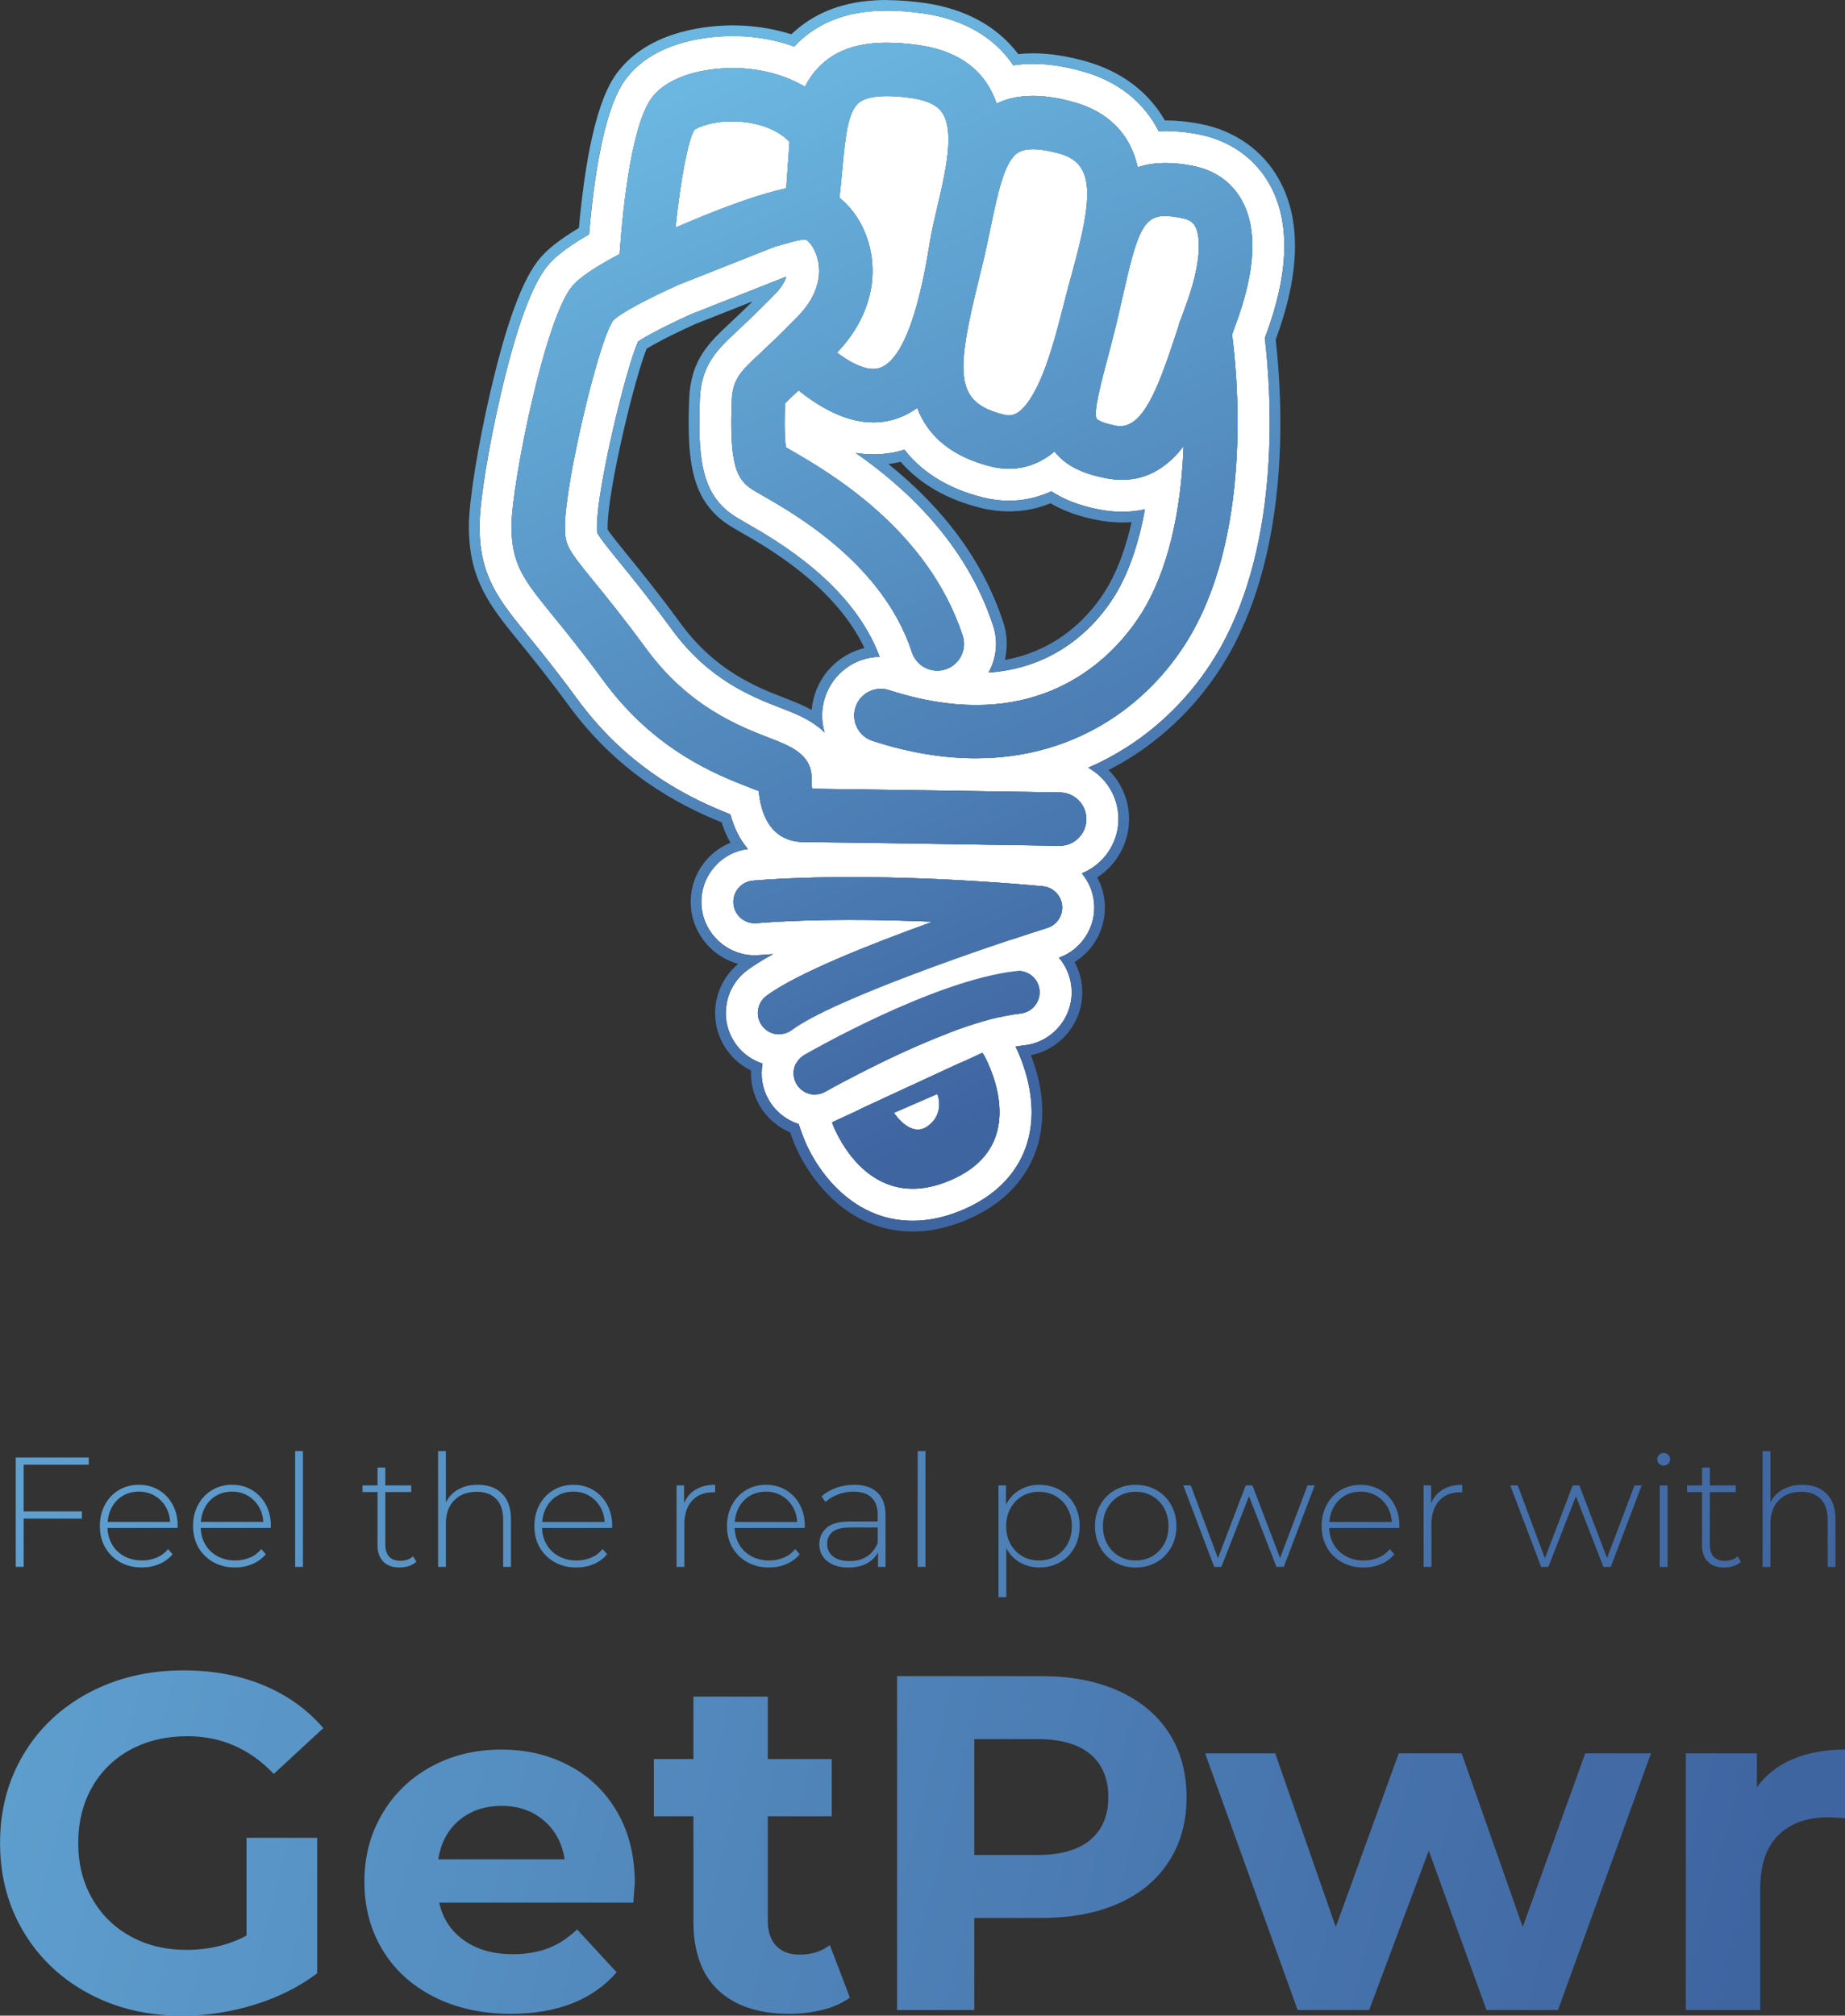
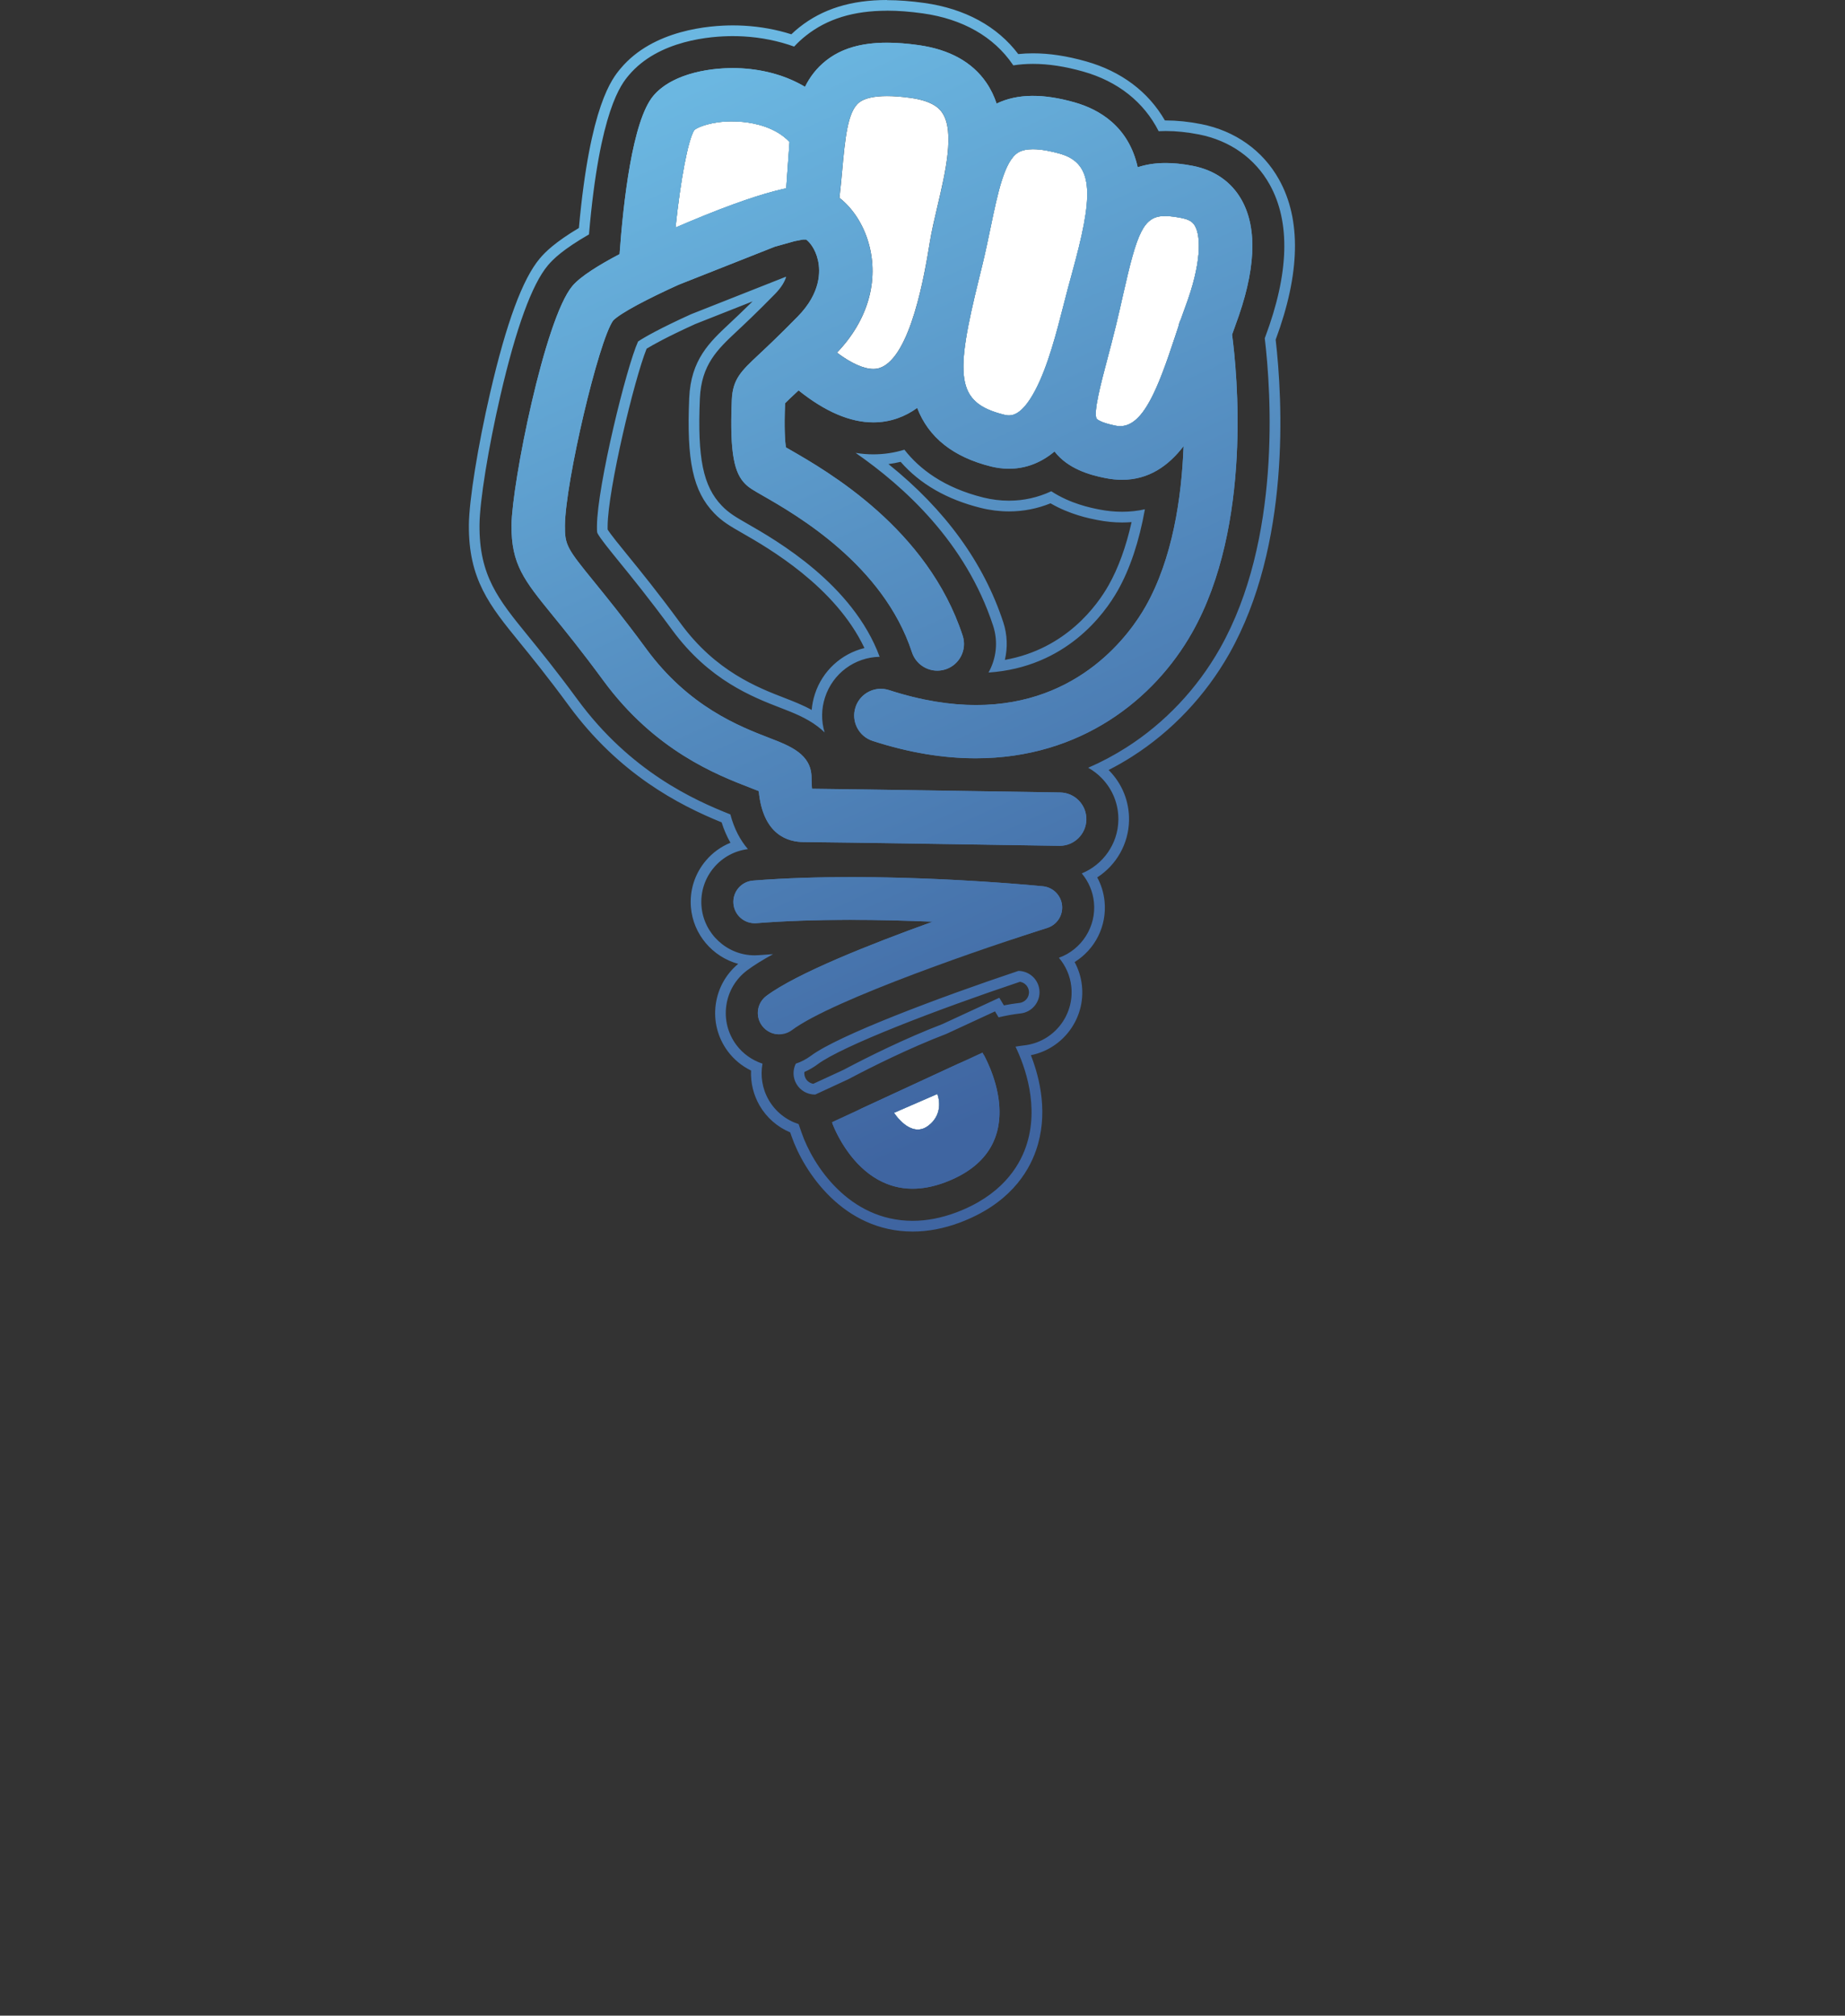
<svg xmlns="http://www.w3.org/2000/svg" xmlns:xlink="http://www.w3.org/1999/xlink" id="Layer_2" data-name="Layer 2" viewBox="0 0 684.59 747.72">
  <rect x="0" y="0" width="684.59" height="747.72" fill="#333333" stroke="none" />
  <defs>
    <style>
      .cls-1 {
        fill: url(#linear-gradient-2);
      }

      .cls-2 {
        fill: #fff;
      }

      .cls-3 {
        fill: url(#linear-gradient-6);
      }

      .cls-4 {
        fill: url(#linear-gradient-5);
      }

      .cls-5 {
        fill: url(#linear-gradient-3);
      }

      .cls-6 {
        fill: url(#linear-gradient);
      }

      .cls-7 {
        fill: #69b5dd;
      }

      .cls-8 {
        fill: url(#linear-gradient-4);
      }
    </style>
    <linearGradient id="linear-gradient" x1="-244.98" y1="492.45" x2="648.97" y2="715.94" gradientUnits="userSpaceOnUse">
      <stop offset="0" stop-color="#6bb7e1" />
      <stop offset="1" stop-color="#3f65a1" />
    </linearGradient>
    <linearGradient id="linear-gradient-2" x1="273.27" y1="24.88" x2="435.94" y2="382.16" xlink:href="#linear-gradient" />
    <linearGradient id="linear-gradient-3" x1="183.06" y1="65.95" x2="345.72" y2="423.24" xlink:href="#linear-gradient" />
    <linearGradient id="linear-gradient-4" x1="193.54" y1="61.18" x2="356.21" y2="418.46" xlink:href="#linear-gradient" />
    <linearGradient id="linear-gradient-5" x1="201.66" y1="57.48" x2="364.32" y2="414.77" xlink:href="#linear-gradient" />
    <linearGradient id="linear-gradient-6" x1="273.26" y1="24.88" x2="435.93" y2="382.16" xlink:href="#linear-gradient" />
  </defs>
  <g id="Layer_1-2" data-name="Layer 1">
-     <path class="cls-6" d="m8.79,543.36v17.31h21.6v2.66H8.79v17.89h-2.95v-40.54h27.1v2.66H8.79Zm57.1,23.45h-26c.08,2.36.67,4.45,1.79,6.28,1.12,1.83,2.64,3.25,4.55,4.26,1.91,1,4.06,1.51,6.46,1.51,1.97,0,3.79-.36,5.47-1.07,1.68-.71,3.08-1.77,4.2-3.16l1.68,1.91c-1.31,1.58-2.96,2.8-4.95,3.65-1.99.85-4.14,1.27-6.46,1.27-3.01,0-5.7-.66-8.05-1.97-2.36-1.31-4.2-3.13-5.53-5.44-1.33-2.32-2-4.96-2-7.93s.63-5.57,1.88-7.9c1.25-2.34,2.98-4.16,5.18-5.47,2.2-1.31,4.67-1.97,7.41-1.97s5.2.65,7.38,1.94c2.18,1.29,3.9,3.1,5.15,5.41,1.25,2.32,1.88,4.94,1.88,7.88l-.06.81Zm-20.09-12.07c-1.7.95-3.06,2.28-4.08,4-1.02,1.72-1.61,3.66-1.77,5.82h23.16c-.12-2.16-.69-4.09-1.74-5.79-1.04-1.7-2.41-3.03-4.11-4-1.7-.96-3.61-1.45-5.73-1.45s-4.03.47-5.73,1.42Zm54.67,12.07h-26c.08,2.36.67,4.45,1.79,6.28,1.12,1.83,2.64,3.25,4.55,4.26,1.91,1,4.06,1.51,6.46,1.51,1.97,0,3.79-.36,5.47-1.07,1.68-.71,3.08-1.77,4.2-3.16l1.68,1.91c-1.31,1.58-2.96,2.8-4.95,3.65-1.99.85-4.14,1.27-6.46,1.27-3.01,0-5.7-.66-8.05-1.97-2.36-1.31-4.2-3.13-5.53-5.44-1.33-2.32-2-4.96-2-7.93s.63-5.57,1.88-7.9c1.25-2.34,2.98-4.16,5.18-5.47,2.2-1.31,4.67-1.97,7.41-1.97s5.2.65,7.38,1.94c2.18,1.29,3.9,3.1,5.15,5.41,1.25,2.32,1.88,4.94,1.88,7.88l-.06.81Zm-20.09-12.07c-1.7.95-3.06,2.28-4.08,4-1.02,1.72-1.61,3.66-1.77,5.82h23.16c-.12-2.16-.69-4.09-1.74-5.79-1.04-1.7-2.41-3.03-4.11-4-1.7-.96-3.61-1.45-5.73-1.45s-4.03.47-5.73,1.42Zm29.13-16.47h2.89v42.97h-2.89v-42.97Zm44.99,41.06c-.73.69-1.65,1.23-2.75,1.59-1.1.37-2.25.55-3.45.55-2.63,0-4.65-.72-6.08-2.17-1.43-1.45-2.14-3.46-2.14-6.05v-19.75h-5.56v-2.49h5.56v-6.6h2.89v6.6h9.61v2.49h-9.61v19.46c0,1.97.47,3.47,1.42,4.49.95,1.02,2.35,1.54,4.2,1.54s3.45-.56,4.69-1.68l1.22,2.03Zm31.79-25.25c2.2,2.2,3.3,5.37,3.3,9.5v17.66h-2.89v-17.43c0-3.4-.86-5.98-2.58-7.76-1.72-1.78-4.12-2.66-7.21-2.66-3.55,0-6.35,1.06-8.4,3.19-2.05,2.12-3.07,4.98-3.07,8.57v16.1h-2.89v-42.97h2.89v19.05c1.04-2.08,2.59-3.7,4.63-4.84,2.05-1.14,4.46-1.71,7.24-1.71,3.78,0,6.78,1.1,8.98,3.3Zm40.83,12.74h-26c.08,2.36.67,4.45,1.79,6.28,1.12,1.83,2.64,3.25,4.55,4.26,1.91,1,4.06,1.51,6.46,1.51,1.97,0,3.79-.36,5.47-1.07,1.68-.71,3.08-1.77,4.2-3.16l1.68,1.91c-1.31,1.58-2.96,2.8-4.95,3.65-1.99.85-4.14,1.27-6.46,1.27-3.01,0-5.7-.66-8.05-1.97-2.36-1.31-4.2-3.13-5.53-5.44-1.33-2.32-2-4.96-2-7.93s.63-5.57,1.88-7.9c1.25-2.34,2.98-4.16,5.18-5.47,2.2-1.31,4.67-1.97,7.41-1.97s5.2.65,7.38,1.94c2.18,1.29,3.9,3.1,5.15,5.41,1.25,2.32,1.88,4.94,1.88,7.88l-.06.81Zm-20.09-12.07c-1.7.95-3.06,2.28-4.08,4-1.02,1.72-1.61,3.66-1.77,5.82h23.16c-.12-2.16-.69-4.09-1.74-5.79-1.04-1.7-2.41-3.03-4.11-4-1.7-.96-3.61-1.45-5.73-1.45s-4.03.47-5.73,1.42Zm51.13-2.2c1.97-1.18,4.36-1.77,7.18-1.77v2.84l-.69-.06c-3.36,0-5.99,1.05-7.88,3.16-1.89,2.1-2.84,5.03-2.84,8.77v15.75h-2.89v-30.23h2.78v6.6c.93-2.2,2.37-3.89,4.34-5.07Zm40.42,14.27h-26c.08,2.36.67,4.45,1.8,6.28,1.12,1.83,2.63,3.25,4.55,4.26,1.91,1,4.06,1.51,6.46,1.51,1.97,0,3.79-.36,5.47-1.07,1.68-.71,3.08-1.77,4.2-3.16l1.68,1.91c-1.31,1.58-2.96,2.8-4.95,3.65-1.99.85-4.14,1.27-6.46,1.27-3.01,0-5.69-.66-8.05-1.97-2.36-1.31-4.2-3.13-5.53-5.44-1.33-2.32-2-4.96-2-7.93s.63-5.57,1.88-7.9c1.25-2.34,2.98-4.16,5.18-5.47,2.2-1.31,4.67-1.97,7.41-1.97s5.2.65,7.38,1.94c2.18,1.29,3.9,3.1,5.15,5.41,1.25,2.32,1.88,4.94,1.88,7.88l-.06.81Zm-20.1-12.07c-1.7.95-3.06,2.28-4.08,4-1.02,1.72-1.61,3.66-1.77,5.82h23.16c-.12-2.16-.7-4.09-1.74-5.79-1.04-1.7-2.41-3.03-4.11-4-1.7-.96-3.61-1.45-5.73-1.45s-4.03.47-5.73,1.42Zm47.08-1.1c2.01,1.91,3.01,4.72,3.01,8.43v19.17h-2.78v-5.39c-.97,1.78-2.37,3.16-4.23,4.14-1.85.98-4.07,1.48-6.66,1.48-3.36,0-6.01-.79-7.96-2.37-1.95-1.58-2.92-3.67-2.92-6.25s.9-4.55,2.69-6.11c1.8-1.56,4.66-2.35,8.6-2.35h10.37v-2.43c0-2.82-.76-4.96-2.29-6.43-1.53-1.47-3.76-2.2-6.69-2.2-2.01,0-3.93.35-5.76,1.04-1.83.69-3.39,1.62-4.66,2.78l-1.45-2.08c1.51-1.35,3.32-2.4,5.44-3.16,2.12-.75,4.34-1.13,6.66-1.13,3.74,0,6.62.96,8.63,2.87Zm-3.85,23.71c1.76-1.16,3.08-2.84,3.97-5.04v-5.68h-10.31c-2.97,0-5.12.54-6.46,1.62-1.33,1.08-2,2.57-2,4.46s.73,3.52,2.2,4.66c1.47,1.14,3.53,1.71,6.2,1.71,2.51,0,4.64-.58,6.4-1.74Zm18.79-39.09h2.9v42.97h-2.9v-42.97Zm52.81,14.48c2.28,1.31,4.06,3.13,5.36,5.44,1.29,2.32,1.94,4.96,1.94,7.93s-.65,5.63-1.94,7.96c-1.29,2.34-3.08,4.15-5.36,5.44-2.28,1.29-4.83,1.94-7.64,1.94-2.66,0-5.08-.63-7.24-1.88-2.16-1.25-3.84-3-5.04-5.24v18.13h-2.9v-41.46h2.78v7.12c1.2-2.32,2.89-4.12,5.07-5.41,2.18-1.29,4.62-1.94,7.32-1.94s5.37.66,7.64,1.97Zm-1.56,24.5c1.85-1.08,3.31-2.59,4.37-4.52,1.06-1.93,1.59-4.13,1.59-6.6s-.53-4.67-1.59-6.6c-1.06-1.93-2.52-3.44-4.37-4.52-1.85-1.08-3.94-1.62-6.25-1.62s-4.39.54-6.23,1.62c-1.83,1.08-3.28,2.59-4.34,4.52-1.06,1.93-1.59,4.13-1.59,6.6s.53,4.67,1.59,6.6c1.06,1.93,2.51,3.44,4.34,4.52,1.83,1.08,3.91,1.62,6.23,1.62s4.4-.54,6.25-1.62Zm21.92,2.26c-2.3-1.31-4.1-3.14-5.41-5.47-1.31-2.34-1.97-4.97-1.97-7.9s.66-5.57,1.97-7.9c1.31-2.34,3.12-4.16,5.41-5.47,2.3-1.31,4.87-1.97,7.73-1.97s5.43.66,7.73,1.97c2.3,1.31,4.1,3.14,5.41,5.47,1.31,2.34,1.97,4.97,1.97,7.9s-.66,5.57-1.97,7.9c-1.31,2.34-3.12,4.16-5.41,5.47-2.3,1.31-4.87,1.97-7.73,1.97s-5.43-.66-7.73-1.97Zm13.96-2.26c1.83-1.08,3.28-2.59,4.34-4.52,1.06-1.93,1.59-4.13,1.59-6.6s-.53-4.67-1.59-6.6c-1.06-1.93-2.51-3.44-4.34-4.52-1.83-1.08-3.91-1.62-6.23-1.62s-4.39.54-6.23,1.62c-1.83,1.08-3.28,2.59-4.34,4.52-1.06,1.93-1.59,4.13-1.59,6.6s.53,4.67,1.59,6.6c1.06,1.93,2.51,3.44,4.34,4.52,1.83,1.08,3.91,1.62,6.23,1.62s4.39-.54,6.23-1.62Zm60.19-26.23l-11.47,30.23h-2.72l-10.19-26.23-10.25,26.23h-2.66l-11.47-30.23h2.78l10.08,26.99,10.31-26.99h2.49l10.25,26.93,10.19-26.93h2.66Zm31.39,15.81h-26c.08,2.36.67,4.45,1.8,6.28,1.12,1.83,2.63,3.25,4.55,4.26,1.91,1,4.06,1.51,6.46,1.51,1.97,0,3.79-.36,5.47-1.07,1.68-.71,3.08-1.77,4.2-3.16l1.68,1.91c-1.31,1.58-2.96,2.8-4.95,3.65-1.99.85-4.14,1.27-6.46,1.27-3.01,0-5.69-.66-8.05-1.97-2.36-1.31-4.2-3.13-5.53-5.44-1.33-2.32-2-4.96-2-7.93s.63-5.57,1.88-7.9c1.25-2.34,2.98-4.16,5.18-5.47,2.2-1.31,4.67-1.97,7.41-1.97s5.2.65,7.38,1.94c2.18,1.29,3.9,3.1,5.15,5.41,1.25,2.32,1.88,4.94,1.88,7.88l-.06.81Zm-20.09-12.07c-1.7.95-3.06,2.28-4.08,4-1.02,1.72-1.61,3.66-1.77,5.82h23.16c-.12-2.16-.69-4.09-1.74-5.79-1.04-1.7-2.41-3.03-4.11-4-1.7-.96-3.61-1.45-5.73-1.45s-4.03.47-5.73,1.42Zm36.25-2.2c1.97-1.18,4.36-1.77,7.18-1.77v2.84l-.69-.06c-3.36,0-5.99,1.05-7.88,3.16-1.89,2.1-2.84,5.03-2.84,8.77v15.75h-2.9v-30.23h2.78v6.6c.93-2.2,2.37-3.89,4.34-5.07Zm73.77-1.53l-11.47,30.23h-2.72l-10.19-26.23-10.25,26.23h-2.66l-11.47-30.23h2.78l10.08,26.99,10.31-26.99h2.49l10.25,26.93,10.19-26.93h2.66Zm6.49-8.02c-.46-.44-.69-.99-.69-1.65s.23-1.22.69-1.68c.46-.46,1.02-.69,1.68-.69s1.22.22,1.68.67c.46.44.69.99.69,1.65s-.23,1.22-.69,1.68c-.46.46-1.02.69-1.68.69s-1.22-.22-1.68-.67Zm.23,8.02h2.9v30.23h-2.9v-30.23Zm30.11,28.32c-.73.69-1.65,1.23-2.75,1.59-1.1.37-2.25.55-3.45.55-2.63,0-4.65-.72-6.08-2.17-1.43-1.45-2.14-3.46-2.14-6.05v-19.75h-5.56v-2.49h5.56v-6.6h2.89v6.6h9.61v2.49h-9.61v19.46c0,1.97.47,3.47,1.42,4.49.95,1.02,2.35,1.54,4.2,1.54s3.45-.56,4.69-1.68l1.22,2.03Zm31.79-25.25c2.2,2.2,3.3,5.37,3.3,9.5v17.66h-2.89v-17.43c0-3.4-.86-5.98-2.58-7.76-1.72-1.78-4.12-2.66-7.21-2.66-3.55,0-6.35,1.06-8.4,3.19-2.05,2.12-3.07,4.98-3.07,8.57v16.1h-2.9v-42.97h2.9v19.05c1.04-2.08,2.59-3.7,4.63-4.84,2.04-1.14,4.46-1.71,7.24-1.71,3.78,0,6.78,1.1,8.98,3.3Zm-586.26,127.65h26.19v50.25c-6.72,5.07-14.51,8.97-23.36,11.68-8.85,2.71-17.75,4.07-26.72,4.07-12.86,0-24.42-2.74-34.68-8.23-10.26-5.49-18.31-13.09-24.15-22.83-5.84-9.73-8.76-20.73-8.76-33s2.92-23.27,8.76-33c5.84-9.73,13.95-17.34,24.33-22.83,10.38-5.49,22.06-8.23,35.03-8.23,10.85,0,20.7,1.83,29.55,5.49,8.85,3.66,16.28,8.97,22.29,15.93l-18.4,16.99c-8.85-9.32-19.53-13.98-32.03-13.98-7.9,0-14.92,1.65-21.06,4.95-6.13,3.31-10.91,7.96-14.33,13.98-3.42,6.02-5.13,12.92-5.13,20.7s1.71,14.51,5.13,20.52c3.42,6.02,8.17,10.71,14.24,14.07,6.07,3.36,13.01,5.04,20.79,5.04,8.26,0,15.69-1.77,22.29-5.31v-36.27Zm143.5,24.06h-72.02c1.3,5.9,4.36,10.56,9.2,13.98,4.84,3.42,10.85,5.13,18.05,5.13,4.95,0,9.35-.74,13.18-2.21,3.83-1.47,7.4-3.8,10.71-6.99l14.69,15.92c-8.97,10.26-22.06,15.39-39.28,15.39-10.74,0-20.23-2.09-28.49-6.28-8.26-4.19-14.63-10-19.11-17.43-4.48-7.43-6.72-15.86-6.72-25.3s2.21-17.72,6.64-25.21c4.42-7.49,10.5-13.33,18.22-17.52,7.73-4.19,16.37-6.28,25.92-6.28s17.75,2.01,25.3,6.02c7.55,4.01,13.48,9.76,17.78,17.25,4.3,7.49,6.46,16.19,6.46,26.1,0,.35-.18,2.83-.53,7.43Zm-64.58-30.61c-4.25,3.54-6.84,8.38-7.79,14.51h46.89c-.95-6.02-3.54-10.82-7.79-14.42-4.25-3.6-9.44-5.4-15.57-5.4s-11.5,1.77-15.75,5.31Zm144.92,65.82c-2.71,2.01-6.04,3.51-10,4.51-3.95,1-8.11,1.5-12.47,1.5-11.32,0-20.08-2.89-26.28-8.67-6.19-5.78-9.29-14.27-9.29-25.48v-39.11h-14.69v-21.23h14.69v-23.18h27.6v23.18h23.71v21.23h-23.71v38.75c0,4.01,1.03,7.11,3.1,9.29,2.06,2.18,4.98,3.27,8.76,3.27,4.36,0,8.08-1.18,11.15-3.54l7.43,19.46Zm99.71-113.77c8.08,3.66,14.3,8.85,18.67,15.57,4.36,6.72,6.55,14.69,6.55,23.89s-2.18,17.02-6.55,23.8c-4.37,6.79-10.59,11.97-18.67,15.57-8.08,3.6-17.61,5.4-28.58,5.4h-24.95v34.15h-28.66v-123.86h53.61c10.97,0,20.49,1.83,28.58,5.49Zm-10.53,55.29c4.48-3.72,6.72-8.99,6.72-15.84s-2.24-12.3-6.72-16.01c-4.48-3.72-11.03-5.57-19.64-5.57h-23.36v43h23.36c8.61,0,15.16-1.86,19.64-5.57Zm208.08-32.12l-34.5,95.2h-26.54l-21.41-59.1-22.12,59.1h-26.54l-34.33-95.2h26.01l22.47,64.41,23.36-64.41h23.36l22.65,64.41,23.18-64.41h24.42Zm52.64,2.12c5.6-2.36,12.06-3.54,19.38-3.54v25.48c-3.07-.23-5.13-.35-6.19-.35-7.9,0-14.1,2.21-18.58,6.64-4.48,4.42-6.72,11.06-6.72,19.91v44.94h-27.6v-95.2h26.36v12.56c3.3-4.6,7.76-8.08,13.36-10.44Z" />
    <g>
      <g>
        <g>
          <path class="cls-2" d="m271.61,45.03c-7.48,0-12.74,2.09-13.99,3.23-2.33,3.6-5.13,18.66-6.96,36.16,1.86-.81,3.55-1.53,4.97-2.12,16.62-6.98,27.39-10.44,34.46-12.07.23-.06.46-.12.69-.16l.1-.02c.29-.06.57-.12.85-.18l1.23-17.2c-5.06-5.4-12.75-6.97-17.21-7.42-1.44-.15-2.82-.21-4.13-.21Z" />
          <path class="cls-7" d="m271.61,45.03c1.31,0,2.69.06,4.13.21,4.46.45,12.15,2.02,17.21,7.42l-1.23,17.2c-.28.06-.56.12-.85.18l-.1.02c-.23.04-.46.1-.69.16-7.07,1.64-17.84,5.09-34.46,12.07-1.42.6-3.1,1.31-4.97,2.12,1.82-17.5,4.63-32.56,6.96-36.16,1.25-1.14,6.51-3.23,13.99-3.23m0-3.96h0c-7.87,0-14.34,2.14-16.66,4.26l-.38.35-.28.43c-4.11,6.36-7.03,32.68-7.57,37.9l-.7,6.75,6.22-2.71c1.84-.8,3.51-1.51,4.92-2.1,14.21-5.97,25.59-9.96,33.82-11.87h.06s.06-.03.06-.03c.14-.04.27-.07.41-.1l.1-.02h.06s.06-.02.06-.02c.25-.06.5-.11.74-.16l2.93-.61.28-3,1.23-17.2.12-1.73-1.18-1.26c-6-6.41-14.92-8.17-19.7-8.65-1.51-.15-3.03-.23-4.53-.23h0Z" />
        </g>
        <g>
          <path class="cls-2" d="m393.3,57.02c-3.07-.87-6.77-1.66-10.02-1.66-2.11,0-4.04.34-5.47,1.21-5.11,3.1-7.58,15-10.2,27.6-.97,4.67-1.97,9.49-3.21,14.57l-1.07,4.34c-9.01,36.48-8.86,46.26,9.21,50.76.49.12,1.1.27,1.84.27,2.22,0,5.55-1.39,9.73-9.27,4.72-8.9,7.98-21.66,10.6-31.92.52-2.03,1.01-3.97,1.5-5.79.5-1.89,1.04-3.84,1.59-5.85,7.6-27.58,8.76-40.51-4.49-44.25Z" />
          <path class="cls-7" d="m383.28,55.35c3.25,0,6.96.8,10.02,1.66,13.25,3.74,12.1,16.68,4.49,44.25-.55,2.01-1.09,3.97-1.59,5.85-.48,1.82-.98,3.77-1.5,5.79-2.62,10.26-5.88,23.03-10.6,31.92-4.18,7.88-7.51,9.27-9.73,9.27-.74,0-1.35-.15-1.84-.27-18.07-4.49-18.21-14.27-9.21-50.76l1.07-4.34c1.24-5.08,2.24-9.91,3.21-14.57,2.62-12.6,5.09-24.5,10.2-27.6,1.44-.87,3.36-1.21,5.47-1.21m0-3.96c-3.05,0-5.58.6-7.53,1.78-6.58,3.99-9.1,16.12-12.02,30.16-.97,4.66-1.96,9.45-3.19,14.46l-1.07,4.33c-4.64,18.79-6.91,30.57-5.62,38.93,1.73,11.19,9.93,14.68,17.72,16.62.6.15,1.58.39,2.79.39,4.84,0,9.17-3.72,13.23-11.37,4.94-9.31,8.26-22.32,10.94-32.78.52-2.03,1.01-3.96,1.49-5.77.49-1.85,1.02-3.77,1.56-5.73l.02-.08c3.76-13.65,6.18-24.38,5.71-32.35-.52-8.97-4.76-14.46-12.95-16.77-4.26-1.2-7.99-1.81-11.1-1.81h0Z" />
        </g>
        <g>
-           <path class="cls-2" d="m469.47,124.98c8.85-23.61,9.4-42.64,1.64-56.54-5.42-9.72-14.73-16.31-26.21-18.57-4.32-.85-8.47-1.28-12.34-1.28-.89,0-1.77.02-2.64.07-5.46-10.79-15.11-18.48-28.01-22.13-6.77-1.91-12.86-2.84-18.63-2.84-2.51,0-4.95.18-7.3.55-.07-.11-.14-.21-.21-.32-7.07-10.33-18.6-16.89-33.32-18.96-4.83-.68-9.19-1.01-13.33-1.01,0,0,0,0,0,0-12.36,0-22.19,3.03-30.04,9.25-1.56,1.24-3.02,2.59-4.38,4.05-5.85-2.1-12.19-3.39-18.77-3.77-1.32-.08-2.67-.11-4.02-.11-7.93,0-27.57,1.42-38.58,14.54-2.73,3.26-10.81,12.88-14.76,59.02-9.58,5.52-13.26,9.13-15.24,11.47-5.89,6.98-11.81,23.2-17.6,48.2-4.5,19.44-7.7,39.21-7.78,48.06-.18,18.86,7.02,27.69,17.91,41.07,4.46,5.48,10.58,12.99,18.44,23.71,19.61,26.71,43.35,37.35,56.73,42.64,1.41,5.37,3.7,9.6,6.51,12.87-4.9.62-9.33,2.99-12.55,6.77-3.43,4.02-5.09,9.14-4.67,14.41.81,10.22,9.47,18.23,19.71,18.23.54,0,1.08-.02,1.62-.07,1.7-.14,3.45-.26,5.24-.37-3.9,2.13-7.1,4.12-9.59,5.97-4.24,3.16-7,7.78-7.76,13.02-.76,5.23.56,10.45,3.72,14.69,2.45,3.29,5.87,5.68,9.7,6.94-.83,4.47-.14,9.24,2.31,13.48,2.48,4.3,6.48,7.45,11.09,8.94l1.11,3.21c4.2,12.13,17.61,32.67,41.21,32.67,5.21,0,10.62-1.03,16.08-3.08,16.58-6.2,23.24-16.66,25.92-24.34,5.2-14.95-.42-30.1-3.84-37.19,1.1-.19,2.17-.36,3.2-.47,10.85-1.21,18.69-11.02,17.49-21.87-.45-4.06-2.12-7.71-4.6-10.63,8.5-3.06,13.94-11.61,13-20.65-.41-4.02-2.05-7.69-4.51-10.64,7.83-3.22,13.44-10.88,13.58-19.81.09-5.82-2.09-11.32-6.14-15.5-1.51-1.56-3.22-2.86-5.06-3.89,4.89-2.11,9.62-4.62,14.18-7.53,14.24-9.07,26.24-21.77,34.71-36.73,22.8-40.27,19-95.11,16.63-115.07.06-.16.12-.32.18-.48Zm-118.88,313.66c-4.35,1.63-8.32,2.32-11.92,2.32-19.57,0-28.4-20.55-29.79-24.14,1.18-.41,2.33-.93,3.41-1.56,1.92-1.1,4.46-2.51,7.43-4.09l36.04-16.67c3.14-1.2,6.24-2.3,9.25-3.26,2.89,5.3,17.58,35.42-14.43,47.39Zm28.12-62.68c-2.57.29-5.31.78-8.15,1.44l-1.33-2.2-9.65,4.46-8.34,3.86c-14.08,5.4-27.98,12.37-36.5,16.88l-11.04,5.11-1.15.53s-.09,0-.14,0c-2.74,0-5.4-1.42-6.87-3.96-1.38-2.39-1.37-5.2-.23-7.5,2-.66,3.9-1.64,5.64-2.94,10.08-7.51,47.18-21.5,76.97-31.47,3.94.05,7.33,3.02,7.78,7.03.48,4.35-2.65,8.26-6.99,8.75Zm9.89-31.75c-3.43,1.08-7.85,2.52-12.89,4.2-.02,0-.04,0-.06,0-32.22,3.59-78.03,29.61-83.15,32.57-1.34.77-2.53,1.69-3.61,2.7-2.33-.07-4.61-1.16-6.11-3.17-2.61-3.51-1.89-8.47,1.62-11.08,11.15-8.31,38.47-19.15,61.67-27.51-9.43-.4-19.89-.69-30.6-.69-11.64,0-23.57.34-34.79,1.23-.22.02-.43.03-.65.03-4.08,0-7.54-3.15-7.87-7.29-.35-4.36,2.91-8.18,7.27-8.52,11.86-.94,24.35-1.3,36.45-1.3,36.4,0,69.31,3.23,71.13,3.41,3.74.37,6.7,3.33,7.09,7.07.39,3.74-1.91,7.24-5.49,8.37Zm53.73-109.54c-13.98,24.7-41.28,46.61-80.27,46.62h-.01c-11.71,0-24.48-1.98-38.26-6.45-5.2-1.69-8.05-7.27-6.36-12.47,1.36-4.18,5.23-6.85,9.41-6.85,1.01,0,2.05.16,3.06.49,12.02,3.9,22.75,5.53,32.26,5.53,38.61,0,57.36-26.76,62.93-36.61,9.97-17.62,13.35-40.16,14.08-59.43-5.63,7.35-12.95,12.48-22.82,12.48-1.97,0-4.04-.2-6.22-.64-5.81-1.15-13.86-3.42-18.85-9.86-5.88,4.94-11.89,6.39-16.9,6.39-2.51,0-4.76-.36-6.63-.82-14.06-3.49-23.23-10.8-27.42-21.73-2.23,1.61-4.67,2.93-7.35,3.86-2.89,1-5.86,1.5-8.92,1.5-8.61,0-17.9-3.97-27.75-11.86-.49.46-.95.89-1.38,1.29-1.4,1.31-2.83,2.65-3.63,3.48-.39,9.49,0,14.22.3,16.37.46.27.95.55,1.43.82,13.99,8.02,51.16,29.34,64.16,69.02,1.7,5.2-1.13,10.79-6.32,12.49-1.02.34-2.06.49-3.09.49-4.17,0-8.04-2.65-9.4-6.82-10.64-32.46-43.01-51.02-55.19-58.01-3.68-2.11-5.36-3.07-6.81-4.58-3.64-3.8-5.72-10.32-4.84-31.02.33-7.76,3.51-10.74,9.86-16.68,3.09-2.9,7.77-7.28,14.62-14.27,8.63-8.81,8.4-16.85,7.49-20.86-.98-4.34-3.2-6.84-4.39-7.69h-1.16s-3.1.59-3.1.59l-7.38,2.07-35.76,14.14c-11.54,5.23-21.34,10.37-24.2,13.22-5.42,7.49-17.76,59.85-17.91,76.11-.07,7.22.85,8.56,10.8,20.78,4.68,5.75,11.08,13.62,19.41,24.96,15.76,21.47,34.52,28.71,45.73,33.05,7.65,2.96,15.56,6.01,15.56,14.72,0,1.86.08,3.17.19,4.1,16.79.19,88.73,1.32,92.05,1.37,5.47.09,9.83,4.59,9.74,10.05-.09,5.41-4.5,9.74-9.9,9.74-.05,0-.11,0-.16,0-.89-.01-88.6-1.4-94.84-1.4-5.76,0-15.1-2.59-16.66-18.9-1-.4-2.12-.83-3.13-1.23-12.36-4.78-35.37-13.66-54.55-39.8-8.03-10.94-14.26-18.59-18.81-24.18-10.56-12.97-15.38-18.89-15.24-33.46.14-15.24,12.27-76.49,22.59-88.71,2.98-3.54,9.86-7.79,17.5-11.81,1.4-19.4,4.77-49.47,12.52-58.71,6.44-7.68,19.23-10.3,29.49-10.3,1.14,0,2.25.03,3.32.09,8.82.52,16.84,2.91,23.47,6.86,1.83-3.7,4.31-6.96,7.75-9.68,5.66-4.49,13.01-6.68,22.66-6.68,3.57,0,7.45.3,11.68.89,11.49,1.61,19.96,6.29,25.17,13.9,1.68,2.46,2.93,5.07,3.83,7.79,3.96-1.91,8.43-2.86,13.49-2.86,4.63,0,9.75.8,15.4,2.4,9.22,2.6,20.1,8.93,23.47,24.08,3.14-1.05,6.61-1.57,10.41-1.57,3.12,0,6.46.35,10.04,1.06,8.11,1.6,14.39,5.99,18.13,12.7,5.98,10.72,5.18,26.39-2.39,46.59-.4,1.06-.79,2.18-1.19,3.32,1.78,13.36,7.71,70.72-14.83,110.54Zm-136.34,37.05c-.78-.77-1.65-1.52-2.61-2.24-4.27-3.23-9.19-5.14-13.54-6.81-10.65-4.11-26.73-10.33-40.43-28.99-8.52-11.61-15.03-19.6-19.78-25.43-3.53-4.34-6.87-8.44-7.87-10.33-.19-.36-.28-.54-.26-2.84.14-14.83,10.88-58.75,15.26-68.4,2.35-1.58,8.3-4.95,19.61-10.09l34.92-13.8.43-.12c-.51,1.73-1.7,3.9-4.18,6.43-6.68,6.82-11.24,11.09-14.25,13.91-7.01,6.57-13.07,12.25-13.6,24.85-.94,22.09,1.18,32.49,8.13,39.74,2.63,2.74,5.35,4.31,9.47,6.67,10.84,6.21,39.18,22.47,49.11,49.38-9.28.18-17.39,6.19-20.27,15.05-1.39,4.29-1.43,8.8-.14,13.03Zm62.5-39.63c-10.17-31.05-33.09-51.62-51-64.08,2.21.36,4.4.54,6.58.54,3.92,0,7.79-.58,11.52-1.73,5.61,7.19,14.67,14.12,29.3,17.75,3.13.78,6.33,1.17,9.49,1.17,5.47,0,10.78-1.19,15.71-3.5,7.1,4.64,14.65,6.14,17.73,6.75,2.89.57,5.76.86,8.53.86,2.92,0,5.75-.31,8.48-.92-2.13,11.89-5.53,22.09-10.07,30.13-4.95,8.74-19.23,28.49-47.96,30.43,2.87-5.13,3.66-11.39,1.7-17.4Z" />
          <path class="cls-1" d="m329.12,3.96h0,0c4.13,0,8.49.33,13.33,1.01,14.72,2.07,26.25,8.62,33.32,18.96.07.11.14.21.21.32,2.36-.37,4.79-.55,7.3-.55,5.76,0,11.86.93,18.63,2.84,12.9,3.64,22.55,11.34,28.01,22.13.87-.05,1.75-.07,2.64-.07,3.87,0,8.02.43,12.34,1.28,11.48,2.26,20.79,8.85,26.21,18.57,7.76,13.91,7.21,32.93-1.64,56.54-.06.16-.12.32-.18.48,2.37,19.96,6.17,74.8-16.63,115.07-8.47,14.96-20.47,27.66-34.71,36.73-4.56,2.9-9.29,5.42-14.18,7.53,1.85,1.03,3.55,2.33,5.06,3.89,4.05,4.18,6.23,9.68,6.14,15.5-.14,8.93-5.75,16.59-13.58,19.81,2.47,2.95,4.1,6.61,4.51,10.64.94,9.05-4.5,17.59-13,20.65,2.48,2.92,4.15,6.56,4.6,10.63,1.21,10.85-6.64,20.66-17.49,21.87-1.02.11-2.1.28-3.2.47,3.41,7.09,9.04,22.23,3.84,37.19-2.67,7.68-9.34,18.14-25.92,24.34-5.46,2.04-10.87,3.08-16.08,3.08-23.6,0-37.01-20.53-41.21-32.67l-1.11-3.21c-4.61-1.49-8.61-4.63-11.09-8.94-2.45-4.24-3.13-9.01-2.31-13.48-3.82-1.26-7.25-3.65-9.7-6.94-3.16-4.24-4.48-9.46-3.72-14.69.76-5.23,3.52-9.86,7.76-13.02,2.49-1.85,5.68-3.85,9.59-5.97-1.79.11-3.53.24-5.24.37-.54.04-1.08.07-1.62.07-10.24,0-18.9-8.01-19.71-18.23-.42-5.27,1.24-10.39,4.67-14.41,3.22-3.78,7.66-6.15,12.55-6.77-2.81-3.28-5.1-7.5-6.51-12.87-13.39-5.29-37.12-15.92-56.73-42.64-7.87-10.72-13.98-18.23-18.44-23.71-10.89-13.38-18.08-22.21-17.91-41.07.08-8.85,3.28-28.62,7.78-48.06,5.79-25,11.71-41.22,17.6-48.2,1.98-2.34,5.66-5.95,15.24-11.47,3.95-46.15,12.03-55.77,14.76-59.02,11.02-13.13,30.65-14.54,38.58-14.54,1.35,0,2.7.04,4.02.11,6.58.38,12.92,1.67,18.77,3.77,1.35-1.46,2.81-2.81,4.38-4.05,7.85-6.22,17.68-9.25,30.04-9.25h0m-30.41,28.24c-6.62-3.95-14.64-6.34-23.47-6.86-1.07-.06-2.18-.09-3.32-.09-10.26,0-23.04,2.62-29.49,10.3-7.75,9.24-11.12,39.3-12.52,58.71-7.64,4.02-14.52,8.27-17.5,11.81-10.31,12.22-22.45,73.47-22.59,88.71-.14,14.57,4.68,20.49,15.24,33.46,4.55,5.58,10.77,13.23,18.81,24.18,19.18,26.13,42.19,35.02,54.55,39.8,1.01.39,2.13.82,3.13,1.23,1.56,16.31,10.9,18.9,16.66,18.9,6.24,0,93.95,1.38,94.84,1.4.05,0,.11,0,.16,0,5.4,0,9.81-4.33,9.9-9.74.09-5.47-4.28-9.97-9.74-10.05-3.32-.05-75.26-1.19-92.05-1.37-.11-.93-.19-2.24-.19-4.1,0-8.71-7.91-11.77-15.56-14.72-11.21-4.33-29.97-11.58-45.73-33.05-8.33-11.34-14.74-19.21-19.41-24.96-9.95-12.22-10.87-13.56-10.8-20.78.15-16.26,12.49-68.62,17.91-76.11,2.86-2.85,12.67-7.98,24.2-13.22l35.76-14.14,7.38-2.07,3.1-.59h1.16c1.18.85,3.41,3.35,4.39,7.68.91,4.01,1.14,12.06-7.49,20.86-6.85,6.99-11.52,11.37-14.62,14.27-6.34,5.95-9.53,8.93-9.86,16.68-.88,20.7,1.2,27.22,4.84,31.02,1.44,1.51,3.13,2.47,6.81,4.58,12.19,6.99,44.56,25.55,55.19,58.01,1.37,4.17,5.24,6.82,9.4,6.82,1.02,0,2.06-.16,3.09-.49,5.19-1.7,8.03-7.29,6.32-12.49-13-39.68-50.17-60.99-64.16-69.02-.47-.27-.97-.55-1.43-.82-.31-2.15-.69-6.88-.3-16.37.8-.83,2.24-2.17,3.63-3.48.43-.4.89-.84,1.38-1.29,9.85,7.89,19.13,11.86,27.75,11.86,3.06,0,6.04-.5,8.92-1.5,2.68-.93,5.12-2.25,7.35-3.86,4.19,10.94,13.36,18.24,27.42,21.73,1.86.46,4.12.82,6.63.82,5.01,0,11.02-1.45,16.9-6.39,4.99,6.44,13.04,8.71,18.85,9.86,2.18.43,4.25.64,6.22.64,9.87,0,17.19-5.14,22.82-12.48-.73,19.26-4.11,41.81-14.08,59.43-5.58,9.86-24.33,36.62-62.93,36.61-9.51,0-20.24-1.63-32.26-5.53-1.02-.33-2.05-.49-3.06-.49-4.18,0-8.05,2.66-9.41,6.85-1.69,5.2,1.16,10.78,6.36,12.47,13.78,4.48,26.55,6.45,38.26,6.45h.01c38.99,0,66.29-21.92,80.27-46.62,22.54-39.82,16.61-97.19,14.83-110.54.4-1.14.8-2.26,1.19-3.32,7.57-20.19,8.37-35.87,2.39-46.59-3.75-6.72-10.02-11.11-18.13-12.7-3.58-.7-6.93-1.06-10.04-1.06-3.8,0-7.27.52-10.41,1.57-3.37-15.15-14.25-21.47-23.47-24.08-5.65-1.6-10.77-2.4-15.4-2.4-5.06,0-9.53.95-13.49,2.86-.9-2.72-2.15-5.34-3.83-7.79-5.21-7.61-13.68-12.29-25.17-13.9-4.23-.59-8.11-.89-11.68-.89-9.65,0-17,2.19-22.66,6.68-3.44,2.73-5.92,5.99-7.75,9.68m7.29,239.52c-1.29-4.23-1.26-8.74.14-13.03,2.88-8.87,10.99-14.87,20.27-15.05-9.93-26.91-38.28-43.17-49.11-49.38-4.12-2.36-6.84-3.92-9.47-6.67-6.95-7.25-9.07-17.65-8.13-39.74.53-12.6,6.59-18.28,13.6-24.85,3.01-2.82,7.57-7.09,14.25-13.91,2.48-2.53,3.67-4.7,4.18-6.43l-.43.12-34.92,13.8c-11.32,5.14-17.27,8.51-19.61,10.09-4.38,9.65-15.12,53.57-15.26,68.4-.02,2.31.07,2.49.26,2.84,1,1.88,4.34,5.98,7.87,10.33,4.75,5.83,11.25,13.82,19.78,25.43,13.7,18.66,29.79,24.88,40.43,28.99,4.35,1.68,9.28,3.58,13.54,6.81.96.73,1.83,1.48,2.61,2.24m18.08-103.17c-2.18,0-4.37-.18-6.58-.54,17.91,12.46,40.82,33.03,51,64.08,1.97,6.01,1.17,12.27-1.7,17.4,28.73-1.94,43.01-21.69,47.96-30.43,4.55-8.03,7.94-18.23,10.07-30.13-2.73.61-5.55.92-8.48.92-2.77,0-5.63-.29-8.53-.86-3.08-.61-10.63-2.11-17.73-6.75-4.93,2.31-10.24,3.5-15.71,3.5-3.17,0-6.36-.4-9.49-1.17-14.63-3.64-23.69-10.56-29.3-17.75-3.73,1.15-7.6,1.73-11.52,1.73m-44.05,173.94c.22,0,.43,0,.65-.03,11.22-.89,23.15-1.23,34.79-1.23,10.71,0,21.17.29,30.6.69-23.2,8.35-50.52,19.2-61.67,27.51-3.51,2.61-4.23,7.58-1.62,11.08,1.5,2.01,3.78,3.1,6.11,3.17,1.08-1.01,2.28-1.93,3.61-2.7,5.12-2.96,50.93-28.98,83.15-32.57.02,0,.04,0,.06,0,5.04-1.68,9.46-3.12,12.89-4.2,3.59-1.13,5.88-4.63,5.49-8.37-.39-3.74-3.35-6.69-7.09-7.07-1.82-.18-34.73-3.41-71.13-3.41-12.1,0-24.59.36-36.45,1.3-4.36.35-7.61,4.16-7.27,8.52.33,4.14,3.8,7.29,7.87,7.29m22.38,63.56s.09,0,.14,0l1.15-.53,11.04-5.11c8.52-4.51,22.42-11.48,36.5-16.88l8.34-3.86,9.65-4.46,1.33,2.2c2.84-.66,5.58-1.15,8.15-1.44,4.35-.48,7.48-4.4,6.99-8.75-.45-4.02-3.83-6.99-7.78-7.03-29.79,9.97-66.9,23.96-76.97,31.47-1.74,1.29-3.63,2.28-5.64,2.94-1.14,2.3-1.15,5.11.23,7.5,1.47,2.54,4.13,3.96,6.87,3.96m36.27,34.92c3.6,0,7.57-.7,11.92-2.32,32-11.97,17.32-42.08,14.43-47.39-3.01.96-6.11,2.06-9.25,3.26l-36.04,16.67c-2.98,1.58-5.51,2.99-7.43,4.09-1.09.63-2.23,1.15-3.41,1.56,1.39,3.58,10.22,24.14,29.79,24.14M329.12,0c-13.29,0-23.92,3.31-32.5,10.11-1.03.82-2.04,1.69-2.99,2.61-5.55-1.76-11.41-2.83-17.46-3.18-1.39-.08-2.82-.12-4.25-.12-8.49,0-29.53,1.55-41.62,15.96-3.13,3.73-11.37,13.54-15.5,59.19-8.93,5.33-12.54,8.98-14.5,11.3-6.39,7.57-12.42,23.88-18.43,49.86-4.56,19.69-7.8,39.81-7.89,48.92-.19,20.28,7.77,30.07,18.8,43.61,4.44,5.45,10.51,12.91,18.32,23.55,18.63,25.38,40.9,36.85,56.66,43.25.85,2.72,1.95,5.25,3.28,7.56-3.48,1.42-6.6,3.65-9.07,6.56-4.12,4.83-6.11,10.97-5.61,17.3.81,10.17,8.09,18.51,17.56,21.07-4.52,3.75-7.45,8.97-8.31,14.83-.92,6.28.67,12.54,4.46,17.63,2.26,3.03,5.2,5.45,8.61,7.11-.2,4.51.88,9,3.14,12.93,2.6,4.51,6.6,8.01,11.39,10.02l.5,1.45c4.55,13.12,19.13,35.33,44.96,35.33,5.69,0,11.56-1.12,17.47-3.33,18.02-6.74,25.32-18.26,28.27-26.75,4.64-13.33,1.53-26.58-1.9-35.34,11.94-2.39,20.31-13.6,18.93-25.92-.34-3.05-1.26-5.97-2.7-8.63,7.62-4.72,12.05-13.42,11.1-22.62-.32-3.1-1.24-6.07-2.71-8.78,7.16-4.62,11.66-12.52,11.8-21.19.11-6.88-2.47-13.38-7.25-18.32-.11-.11-.22-.22-.33-.33,2.98-1.52,5.9-3.19,8.73-4.99,14.78-9.42,27.24-22.6,36.03-38.12,22.85-40.37,19.79-94.23,17.23-116.53,9.12-24.56,9.54-44.55,1.23-59.44-6-10.75-16.27-18.04-28.91-20.53-4.57-.9-8.98-1.35-13.1-1.35-.11,0-.21,0-.32,0-6.16-10.68-16.23-18.23-29.25-21.91-7.13-2.01-13.57-2.99-19.7-2.99-1.85,0-3.67.09-5.46.28-7.78-10.31-19.78-16.85-34.83-18.96-5.02-.7-9.56-1.05-13.88-1.05h0Zm-28.77,37.8l1.9-3.83c1.68-3.39,3.86-6.12,6.66-8.34,4.94-3.92,11.55-5.82,20.2-5.82,3.34,0,7.09.29,11.13.85,10.34,1.45,17.9,5.56,22.45,12.22,1.42,2.07,2.51,4.29,3.34,6.8l1.42,4.28,4.06-1.96c3.45-1.66,7.3-2.47,11.77-2.47,4.23,0,9.05.76,14.32,2.25,11.32,3.2,18.27,10.3,20.68,21.13l.95,4.29,4.17-1.39c2.72-.91,5.8-1.37,9.16-1.37,2.84,0,5.97.33,9.28.98,6.94,1.36,12.28,5.08,15.44,10.75,5.39,9.66,4.5,24.21-2.64,43.27-.41,1.09-.81,2.23-1.22,3.4l-.31.89.12.94c1.49,11.18,7.79,68.96-14.35,108.07-7.59,13.41-30.28,44.6-76.82,44.61-11.79,0-24.26-2.11-37.05-6.26-3.12-1.01-4.83-4.37-3.82-7.48.8-2.46,3.07-4.11,5.64-4.11.62,0,1.24.1,1.84.29,11.7,3.8,22.96,5.72,33.49,5.72,17.5,0,33.07-5.19,46.28-15.44,10.82-8.4,17.24-18.13,20.1-23.18,8.73-15.41,13.64-36.01,14.59-61.23l.47-12.43-7.57,9.87c-5.64,7.36-12.08,10.93-19.68,10.93-1.74,0-3.57-.19-5.45-.56-5.06-1-12.28-2.96-16.49-8.4l-2.53-3.26-3.15,2.65c-4.31,3.62-9.13,5.46-14.35,5.46-1.88,0-3.79-.24-5.67-.71-12.67-3.15-20.97-9.65-24.68-19.31l-1.84-4.81-4.17,3.02c-2,1.45-4.13,2.57-6.32,3.33-2.45.85-5.01,1.28-7.62,1.28-7.67,0-16.17-3.7-25.27-10.99l-2.68-2.15-2.5,2.35-1.38,1.29c-1.42,1.33-2.88,2.7-3.77,3.61l-1.05,1.08-.06,1.51c-.39,9.51-.03,14.55.34,17.1l.28,1.9,1.66.96,1.44.83c13.63,7.81,49.83,28.57,62.36,66.81,1.02,3.11-.68,6.47-3.79,7.49-.6.2-1.23.3-1.85.3-2.57,0-4.84-1.64-5.64-4.09-11.11-33.9-44.44-53.02-56.99-60.21-3.61-2.07-4.92-2.84-5.92-3.89-2.46-2.56-4.61-7.74-3.74-28.11.26-6.14,2.53-8.27,8.61-13.96,3.11-2.92,7.81-7.32,14.74-14.39,9.94-10.15,9.61-19.71,8.52-24.51-1.14-5.06-3.81-8.5-5.93-10.03l-1.05-.76h-1.29s-1.16.01-1.16.01h-.36s-.35.07-.35.07l-3.1.59-.17.03-.17.05-7.38,2.07-.2.06-.19.07-35.76,14.14-.09.04-.09.04c-9.45,4.29-21.53,10.2-25.36,14.01l-.23.23-.19.26c-6.43,8.89-18.51,62.47-18.66,78.39-.08,8.61,1.59,10.91,11.69,23.31,4.64,5.7,11,13.52,19.29,24.8,16.44,22.4,35.88,29.91,47.49,34.39,8.08,3.12,13.04,5.33,13.04,11.03,0,1.78.07,3.31.21,4.54l.39,3.47,3.5.04c14.26.16,68.23,1,90.77,1.35l1.27.02c1.59.02,3.07.67,4.17,1.81,1.1,1.14,1.7,2.64,1.67,4.23-.05,3.22-2.71,5.85-5.94,5.85h-.16s-.71-.01-.71-.01c-20.68-.32-88.6-1.38-94.13-1.38-7.47,0-11.74-5.15-12.72-15.32l-.23-2.39-2.23-.9c-1-.4-2.12-.84-3.13-1.23-12.04-4.65-34.34-13.27-52.84-38.47-8.1-11.04-14.36-18.72-18.93-24.34-10.53-12.94-14.47-17.78-14.35-30.92.15-16.38,12.52-75.37,21.65-86.2,1.57-1.86,5.68-5.26,16.32-10.86l1.95-1.02.16-2.19c2.13-29.63,6.36-50.2,11.6-56.45,5.5-6.55,17.27-8.89,26.45-8.89,1.05,0,2.09.03,3.09.09,8.05.47,15.54,2.65,21.67,6.31l3.67,2.19h0Zm-42.43,82.43l21.33-8.43c-3.77,3.72-6.59,6.36-8.67,8.31-7.33,6.87-14.25,13.35-14.85,27.57-1,23.34,1.42,34.5,9.23,42.65,3.02,3.16,6.1,4.92,10.36,7.36,9.74,5.58,34.61,19.85,45.43,42.71-8.54,2.08-15.59,8.46-18.38,17.07-.63,1.93-1.02,3.9-1.19,5.89-3.36-1.85-6.78-3.18-9.91-4.39-10.21-3.95-25.65-9.91-38.67-27.64-8.58-11.69-15.12-19.72-19.9-25.58-2.9-3.56-6.15-7.55-7.24-9.33,0-.25-.01-.65,0-1.31.13-13.71,9.9-54.47,14.47-65.76,2.14-1.32,7.33-4.27,18-9.12h0Zm71.73,51.93c1.52-.2,3.03-.48,4.53-.84,7.19,8.23,17.19,13.98,29.77,17.1,3.44.86,6.96,1.29,10.45,1.29,5.32,0,10.49-1.01,15.4-3,7.17,4.17,14.41,5.61,17.28,6.17,3.15.62,6.27.94,9.3.94,1.17,0,2.34-.05,3.49-.14-2.05,9.17-4.91,17.04-8.53,23.44-4.13,7.3-15.75,23.65-38.48,27.67,1.08-4.57.9-9.4-.58-13.92-7.25-22.11-21.56-41.82-42.61-58.71h0Zm-49.62,166.38c-2.04,0-3.76-1.6-3.93-3.65-.08-1.05.25-2.08.93-2.88.69-.8,1.64-1.29,2.7-1.38,10.74-.85,22.9-1.29,36.14-1.29,36.22,0,69.35,3.25,70.74,3.39,1.86.19,3.35,1.67,3.54,3.53.19,1.86-.96,3.62-2.75,4.18-3.65,1.15-7.98,2.56-12.55,4.08-33,3.82-79.18,30.05-84.35,33.04-.96.56-1.9,1.2-2.81,1.91-.69-.26-1.3-.72-1.76-1.33-1.3-1.75-.94-4.24.81-5.54,8.7-6.48,29.67-15.81,60.65-26.96l18.95-6.82-20.12-.86c-10.75-.46-21.1-.69-30.77-.69-12.92,0-24.73.42-35.11,1.24-.12,0-.23.01-.34.01h0Zm18.45,59.1c1.71-.73,3.33-1.67,4.85-2.8,9.19-6.85,44.22-20.28,75.12-30.64,1.74.27,3.13,1.68,3.33,3.47.24,2.17-1.33,4.13-3.5,4.37-1.81.2-3.74.51-5.78.91l-1.71-2.82-3.22,1.49-9.65,4.46-8.21,3.8c-13.96,5.36-27.65,12.18-36.72,16.98l-10.95,5.06-.27.12c-1.16-.19-2.2-.89-2.8-1.93-.44-.76-.61-1.63-.5-2.48h0Zm58.84.53c1.96-.75,3.86-1.44,5.68-2.07,2.34,5.22,5.92,15.56,2.56,24.55-2.35,6.3-7.85,11.1-16.35,14.28-3.68,1.38-7.22,2.07-10.53,2.07-13.65,0-21.38-11.79-24.58-18.2.06-.03.12-.07.18-.11,2.02-1.16,4.52-2.54,7.21-3.97l35.82-16.57h0Z" />
        </g>
        <g>
          <path class="cls-2" d="m338.04,36.34c-3.33-.47-6.31-.7-8.91-.7-4.84,0-8.37.8-10.38,2.4-4.26,3.37-5.18,13.46-6.25,25.14-.29,3.16-.61,6.62-1.02,10.21,4.88,3.82,8.81,9.74,10.81,16.73,4,13.97-.28,28.77-11.73,40.7,5.31,3.97,9.93,6.04,13.48,6.04.88,0,1.7-.13,2.45-.39,11.51-3.99,16.69-35.48,18.39-45.83l.12-.75c.7-4.27,1.76-8.77,2.88-13.53,2.89-12.3,6.48-27.6,1.73-34.54-.72-1.06-2.92-4.27-11.59-5.48Z" />
-           <path class="cls-7" d="m329.13,35.64c2.6,0,5.58.23,8.91.7,8.67,1.22,10.86,4.43,11.59,5.48,4.75,6.93,1.15,22.24-1.73,34.54-1.12,4.76-2.17,9.26-2.88,13.53l-.12.75c-1.7,10.35-6.88,41.84-18.39,45.83-.75.26-1.57.39-2.45.39-3.56,0-8.17-2.07-13.48-6.04,11.45-11.94,15.73-26.74,11.73-40.7-2-6.99-5.93-12.91-10.81-16.73.41-3.59.73-7.05,1.02-10.21,1.07-11.68,1.99-21.77,6.25-25.14,2.01-1.59,5.53-2.4,10.38-2.4h0m0-3.96h0c-5.87,0-10.07,1.06-12.83,3.25-5.58,4.42-6.53,14.77-7.73,27.87-.28,3.03-.6,6.55-1.01,10.14l-.25,2.2,1.74,1.36c4.35,3.41,7.7,8.63,9.44,14.7,3.6,12.54-.33,25.98-10.78,36.87l-3.1,3.23,3.59,2.68c6.07,4.53,11.4,6.83,15.85,6.83,1.33,0,2.59-.2,3.75-.61,12.17-4.23,17.62-28.37,21-48.93l.12-.75c.68-4.14,1.72-8.56,2.82-13.25,3.23-13.75,6.89-29.32,1.15-37.7-.97-1.41-3.91-5.71-14.3-7.17-3.49-.49-6.67-.74-9.46-.74h0Z" />
        </g>
        <g>
          <path class="cls-2" d="m438.79,80.95c-2.53-.5-4.66-.81-6.5-.81-8.03,0-10.36,6.02-15.54,29.03-.85,3.8-1.74,7.72-2.76,11.92-1.13,4.61-2.25,8.85-3.24,12.59-2.18,8.25-5.17,19.54-3.83,21.68,0,.01,1.1,1.39,7.06,2.57.56.11,1.12.17,1.65.17,8.67,0,14.13-14.32,20.26-32.87.46-1.4.91-2.75,1.36-4.1.18-.94.49-1.84.91-2.68.54-1.56,1.08-3.09,1.63-4.57,6.04-16.11,5.84-26.05,3.64-29.99-.62-1.12-1.66-2.34-4.66-2.92Z" />
          <path class="cls-7" d="m432.29,80.14c1.83,0,3.97.31,6.5.81,3,.59,4.04,1.81,4.66,2.92,2.2,3.94,2.39,13.88-3.64,29.99-.56,1.48-1.1,3.01-1.63,4.57-.43.84-.74,1.74-.91,2.68-.45,1.34-.9,2.7-1.36,4.1-6.13,18.54-11.59,32.87-20.26,32.87-.54,0-1.09-.06-1.65-.17-5.96-1.18-7.05-2.55-7.06-2.57-1.34-2.14,1.65-13.43,3.83-21.68.99-3.74,2.11-7.98,3.24-12.59,1.03-4.2,1.91-8.13,2.76-11.92,5.18-23,7.5-29.03,15.54-29.03m0-3.96c-11.68,0-14.39,9.85-19.4,32.12-.86,3.81-1.73,7.7-2.75,11.85-1.12,4.57-2.23,8.78-3.22,12.5-4.21,15.93-5.28,21.73-3.36,24.8,1.16,1.85,4.41,3.31,9.65,4.35.8.16,1.62.24,2.42.24,11.37,0,17.13-14.75,24.02-35.59.46-1.39.91-2.74,1.36-4.08l.09-.26.05-.27c.1-.56.29-1.1.55-1.61l.13-.25.09-.26c.62-1.79,1.13-3.22,1.6-4.48,5.61-14.97,6.85-27.11,3.39-33.31-1.47-2.63-3.81-4.18-7.36-4.88-3.16-.62-5.33-.89-7.26-.89h0Z" />
        </g>
        <g>
          <path class="cls-2" d="m331.73,412.8s3.93,6.21,8.82,6.21c1.21,0,2.47-.38,3.75-1.32,6.46-4.76,3.49-11.87,3.49-11.87l-16.07,6.98Z" />
          <path class="cls-7" d="m347.8,405.82s2.97,7.11-3.49,11.87c-1.28.94-2.54,1.32-3.75,1.32-4.89,0-8.82-6.21-8.82-6.21l16.07-6.98m2.11-5.23l-3.69,1.6-16.07,6.98-4.24,1.84,2.47,3.91c.52.82,5.3,8.05,12.17,8.05,2.16,0,4.22-.7,6.1-2.09,7.09-5.23,6.24-13.13,4.8-16.59l-1.55-3.71h0Z" />
        </g>
      </g>
      <g>
        <path class="cls-5" d="m308.68,416.29s11.66,33.66,41.91,22.35c35.15-13.14,13.97-48.2,13.97-48.2l-55.88,25.84Zm35.62,1.4c-6.46,4.76-12.57-4.89-12.57-4.89l16.07-6.98s2.97,7.11-3.49,11.87Z" />
-         <path class="cls-8" d="m376.96,360.23c-30.34,3.38-76.57,29.92-78.52,31.05-3.79,2.19-5.08,7.03-2.9,10.82,1.47,2.54,4.13,3.96,6.87,3.96,1.34,0,2.71-.34,3.95-1.06.45-.26,45.31-26.01,72.35-29.02,4.35-.48,7.48-4.4,6.99-8.75-.48-4.35-4.4-7.48-8.75-6.99Z" />
        <path class="cls-4" d="m387,328.78c-2.43-.24-60.04-5.89-107.58-2.11-4.36.35-7.61,4.16-7.27,8.52.35,4.36,4.17,7.62,8.52,7.27,21.55-1.71,45.71-1.38,65.39-.54-23.2,8.35-50.52,19.2-61.67,27.51-3.51,2.61-4.23,7.58-1.62,11.08,1.56,2.09,3.94,3.19,6.36,3.19,1.65,0,3.3-.51,4.73-1.57,15.31-11.41,73.58-31.24,94.74-37.91,3.59-1.13,5.88-4.63,5.49-8.37-.39-3.74-3.35-6.69-7.09-7.07Z" />
        <path class="cls-3" d="m458.35,120.81c7.57-20.19,8.37-35.87,2.39-46.59-3.75-6.72-10.02-11.11-18.13-12.7-7.96-1.56-14.74-1.39-20.46.52-3.37-15.15-14.25-21.47-23.47-24.08-11.83-3.34-21.31-3.19-28.89.46-.9-2.72-2.15-5.34-3.83-7.79-5.21-7.61-13.68-12.29-25.17-13.9-15.67-2.2-26.58-.36-34.33,5.79-3.44,2.73-5.92,5.99-7.75,9.68-6.62-3.95-14.64-6.34-23.47-6.86-10.65-.62-25.65,1.68-32.81,10.21-7.75,9.24-11.12,39.3-12.52,58.71-7.64,4.02-14.52,8.27-17.5,11.81-10.31,12.23-22.45,73.47-22.59,88.71-.14,14.57,4.68,20.49,15.24,33.46,4.55,5.58,10.77,13.23,18.81,24.18,19.18,26.13,42.19,35.02,54.55,39.8,1.01.39,2.13.82,3.13,1.23,1.56,16.31,10.9,18.9,16.66,18.9,6.24,0,93.95,1.38,94.84,1.4.05,0,.11,0,.16,0,5.4,0,9.81-4.33,9.9-9.74.09-5.47-4.28-9.97-9.74-10.05-3.32-.05-75.26-1.19-92.05-1.37-.11-.93-.19-2.24-.19-4.1,0-8.71-7.91-11.77-15.56-14.72-11.21-4.33-29.97-11.58-45.73-33.05-8.33-11.34-14.74-19.21-19.41-24.96-9.95-12.22-10.87-13.56-10.8-20.78.15-16.26,12.49-68.62,17.91-76.11,2.86-2.85,12.67-7.98,24.2-13.22l35.76-14.14,7.38-2.07,3.1-.59h1.16c1.18.85,3.41,3.35,4.39,7.68.91,4.01,1.14,12.06-7.49,20.86-6.85,6.99-11.52,11.37-14.62,14.27-6.34,5.95-9.53,8.93-9.86,16.68-.88,20.7,1.2,27.22,4.84,31.02,1.44,1.51,3.13,2.47,6.81,4.58,12.19,6.99,44.56,25.55,55.19,58.01,1.7,5.19,7.29,8.03,12.49,6.32,5.19-1.7,8.03-7.29,6.32-12.49-13-39.68-50.17-60.99-64.16-69.02-.47-.27-.97-.55-1.43-.82-.31-2.15-.69-6.88-.3-16.37.8-.83,2.24-2.17,3.63-3.48.43-.4.89-.84,1.38-1.29,9.85,7.89,19.13,11.86,27.75,11.86,3.06,0,6.04-.5,8.92-1.5,2.68-.93,5.12-2.25,7.35-3.86,4.19,10.94,13.36,18.24,27.42,21.73,1.86.46,4.12.82,6.63.82,5.01,0,11.02-1.45,16.9-6.39,4.99,6.44,13.04,8.71,18.85,9.86,2.18.43,4.25.64,6.22.64,9.87,0,17.19-5.14,22.82-12.48-.73,19.26-4.11,41.81-14.08,59.43-5.58,9.86-24.33,36.62-62.93,36.61-9.51,0-20.24-1.63-32.26-5.53-5.21-1.69-10.79,1.16-12.47,6.36-1.69,5.2,1.16,10.78,6.36,12.47,13.79,4.48,26.56,6.46,38.27,6.45,38.99,0,66.29-21.92,80.27-46.62,22.54-39.82,16.61-97.19,14.83-110.54.4-1.14.8-2.26,1.19-3.32Zm-166.63-50.96c-.28.06-.56.12-.85.18l-.1.02c-.23.04-.46.1-.69.16-7.07,1.64-17.84,5.09-34.46,12.07-1.42.6-3.1,1.31-4.97,2.12,1.82-17.5,4.63-32.56,6.96-36.16,1.47-1.34,8.48-3.99,18.13-3.02,4.46.45,12.15,2.02,17.21,7.42l-1.23,17.2Zm56.17,6.5c-1.12,4.76-2.17,9.26-2.88,13.53l-.12.75c-1.7,10.35-6.88,41.84-18.39,45.83-3.75,1.3-9.3-.7-15.94-5.65,11.45-11.94,15.73-26.74,11.73-40.7-2-6.99-5.93-12.91-10.81-16.73.41-3.59.73-7.05,1.02-10.21,1.07-11.68,1.99-21.77,6.25-25.14,3.09-2.45,9.76-3.03,19.29-1.7,8.67,1.22,10.86,4.43,11.59,5.48,4.75,6.93,1.15,22.24-1.73,34.54Zm49.9,24.91c-.55,2.01-1.09,3.97-1.59,5.85-.48,1.82-.98,3.77-1.5,5.79-2.62,10.26-5.88,23.03-10.6,31.92-5.56,10.49-9.62,9.48-11.57,9-18.07-4.49-18.21-14.27-9.21-50.76l1.07-4.34c1.24-5.08,2.24-9.91,3.21-14.57,2.62-12.6,5.09-24.5,10.2-27.6,1.44-.87,3.36-1.21,5.47-1.21,3.25,0,6.96.8,10.02,1.66,13.25,3.74,12.1,16.68,4.49,44.25Zm42.01,12.6c-.56,1.48-1.1,3.01-1.63,4.57-.43.84-.74,1.74-.91,2.68-.45,1.34-.9,2.7-1.36,4.1-6.51,19.7-12.26,34.63-21.92,32.7-5.96-1.18-7.05-2.55-7.06-2.57-1.34-2.14,1.65-13.43,3.83-21.68.99-3.74,2.11-7.98,3.24-12.59,1.03-4.2,1.91-8.13,2.76-11.92,5.18-23,7.5-29.03,15.54-29.03,1.83,0,3.97.31,6.5.81,3,.59,4.04,1.81,4.66,2.92,2.2,3.94,2.39,13.88-3.64,29.99Z" />
      </g>
    </g>
  </g>
</svg>